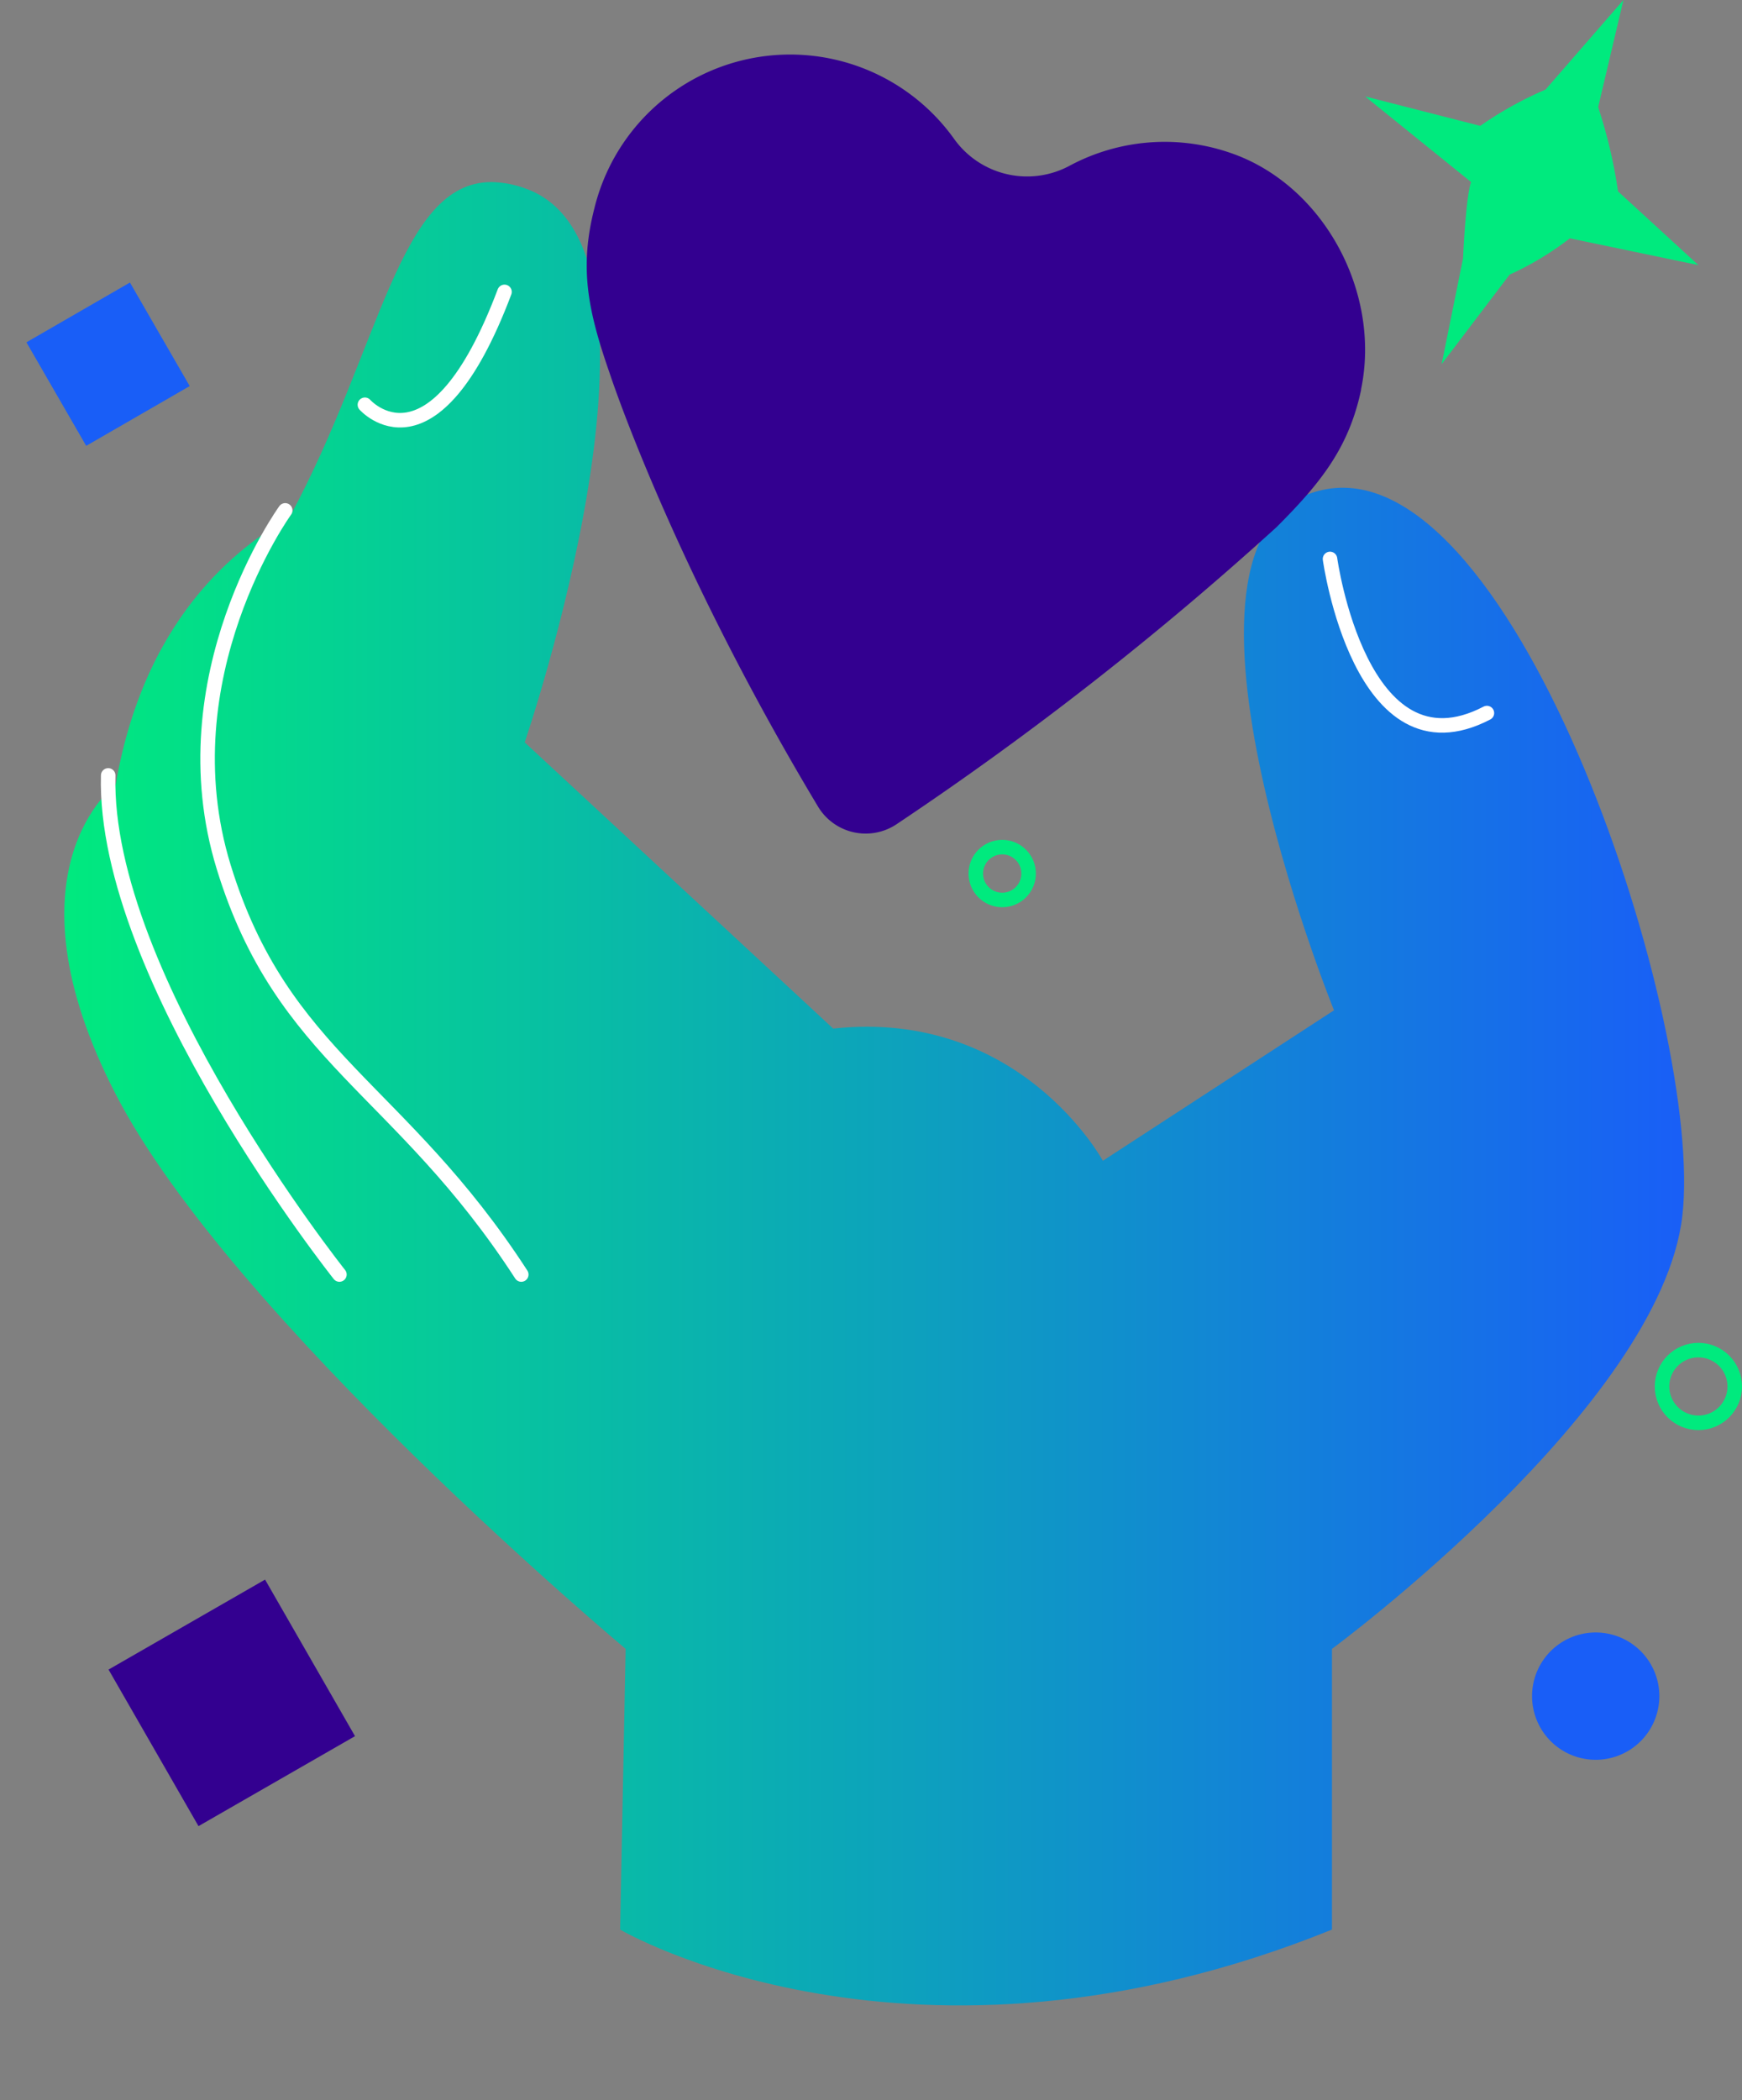
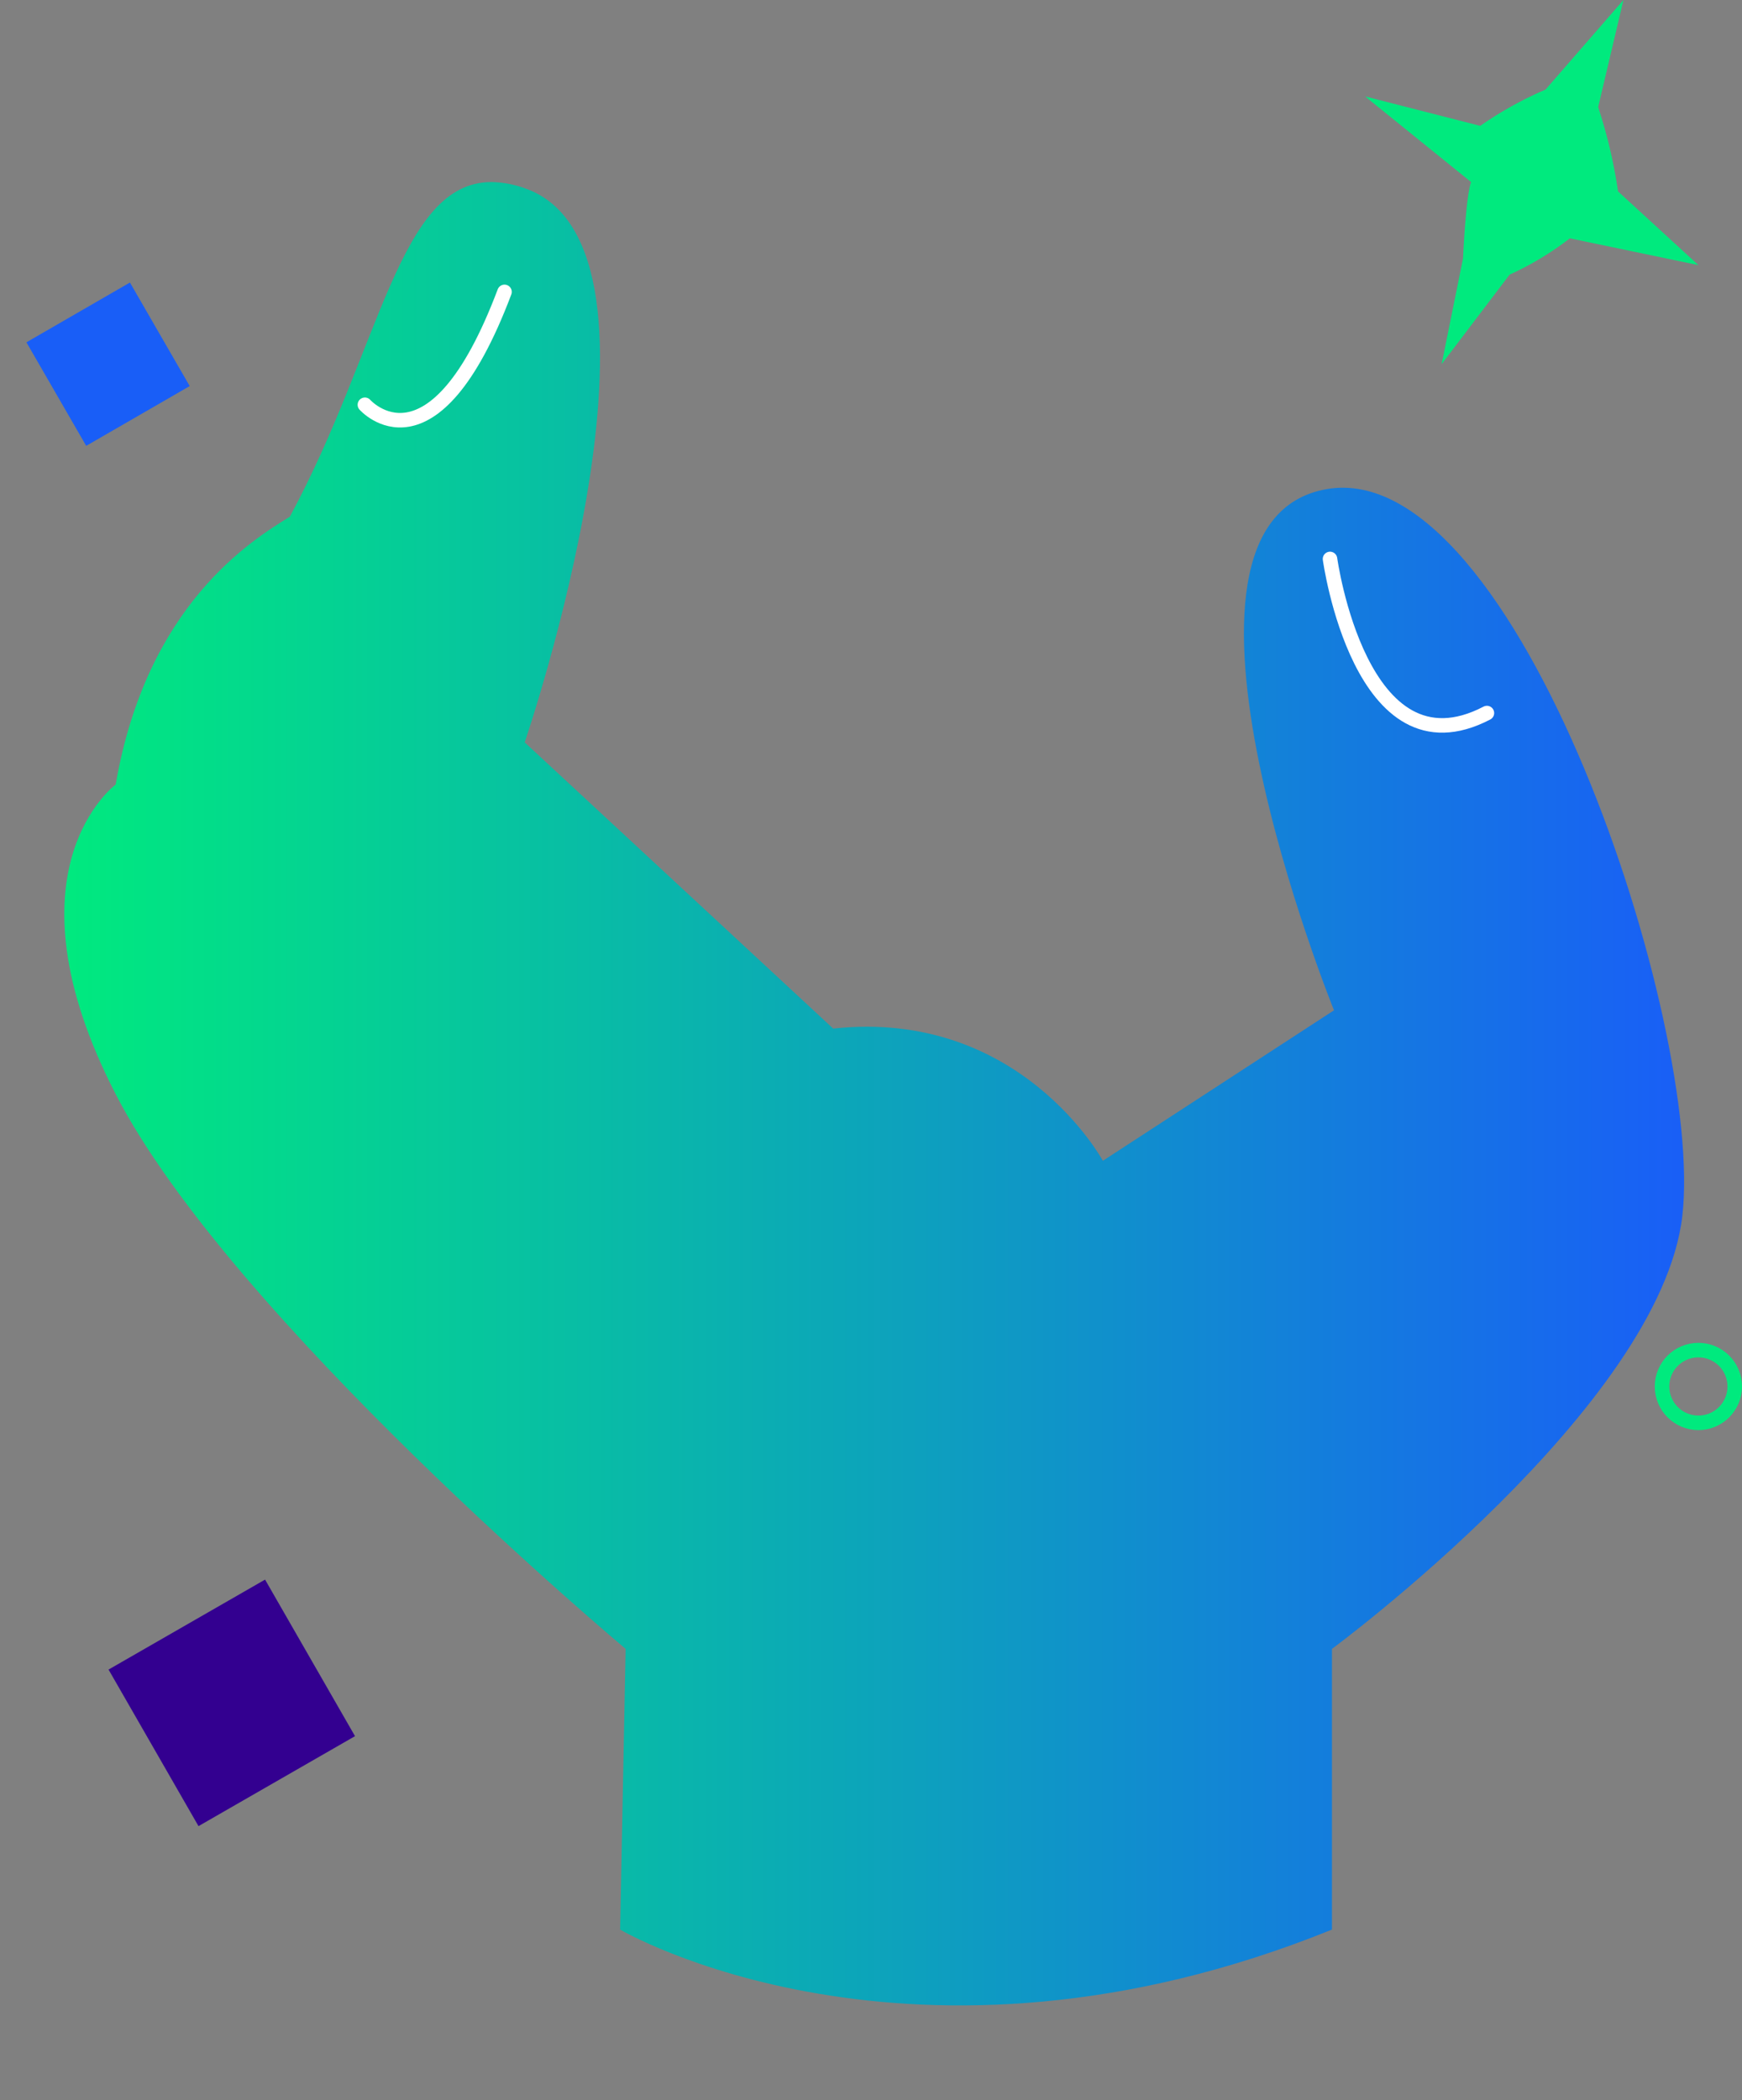
<svg xmlns="http://www.w3.org/2000/svg" viewBox="0 0 240.04 289.33">
  <rect x="0" y="0" width="240.04" height="289.33" fill="#808080" stroke="none" />
  <defs>
    <clipPath id="a" transform="translate(3.65 0)">
      <rect width="236.39" height="276.27" fill="none" />
    </clipPath>
    <clipPath id="b" transform="translate(3.65 0)">
      <path d="M36.29,71.18c-5.31,3.28-19.72,12.13-24,36.9,0,0-15.93,11.73,0,42.65s70.27,76.42,70.27,76.42l-.76,38.67s39.95,23.51,98.09,0V227.15s45.25-33.37,48.28-59.66-22.75-104.66-49-100.11,1,71.8,1,71.8l-31.85,20.73s-11.38-21-37.16-18.21L68.65,102.27S92,34,68.65,25.93a14.14,14.14,0,0,0-4.57-.85c-12.79,0-15.25,22.84-27.79,46.1" fill="none" />
    </clipPath>
    <linearGradient id="c" y1="276.24" x2="1" y2="276.24" gradientTransform="matrix(223.21, 0, 0, -223.21, 8.85, 61816.22)" gradientUnits="userSpaceOnUse">
      <stop offset="0" stop-color="#00ea7e" />
      <stop offset="1" stop-color="#195ef7" />
    </linearGradient>
  </defs>
  <g clip-path="url(#a)">
    <path d="M184.45,13.28l15.87,4.06a50.59,50.59,0,0,1,9-5L220.05,0l-3.48,14.76a68.84,68.84,0,0,1,2.74,11.61l11.07,10.15-17.71-3.69a41.79,41.79,0,0,1-8.3,5L195,50.17l2.95-14.57s.37-8.49,1.11-10.52Z" transform="translate(3.65 0)" fill="#00ea7e" />
    <rect x="15.79" y="221.26" width="24.79" height="24.79" transform="matrix(0.87, -0.5, 0.5, 0.87, -109.41, 45.4)" fill="#330090" />
    <rect x="3.01" y="41.93" width="16.47" height="16.47" transform="translate(-19.93 12.35) rotate(-30)" fill="#195ef7" />
-     <circle cx="138.1" cy="120.34" r="3.64" fill="none" stroke="#00ea7e" stroke-linecap="round" stroke-linejoin="round" stroke-width="2" />
    <circle cx="234.03" cy="191" r="5.01" fill="none" stroke="#00ea7e" stroke-linecap="round" stroke-linejoin="round" stroke-width="2" />
-     <path d="M225,233.66a8.77,8.77,0,1,1-8.77-8.77,8.77,8.77,0,0,1,8.77,8.77" transform="translate(3.65 0)" fill="#195ef7" />
  </g>
  <g clip-path="url(#b)">
    <rect y="25.08" width="234.84" height="264.25" fill="url(#c)" />
  </g>
  <g clip-path="url(#a)">
-     <path d="M43.12,175.58s-32.61-41-31.86-68.76" transform="translate(3.65 0)" fill="none" stroke="#fff" stroke-linecap="round" stroke-linejoin="round" stroke-width="2" />
-     <path d="M35.65,70.31s-16.56,22.86-8.47,49.15,24.28,30.33,41,56.12" transform="translate(3.65 0)" fill="none" stroke="#fff" stroke-linecap="round" stroke-linejoin="round" stroke-width="2" />
    <path d="M46.63,55.76S56,66.37,65.87,40.21" transform="translate(3.65 0)" fill="none" stroke="#fff" stroke-linecap="round" stroke-linejoin="round" stroke-width="2" />
    <path d="M179.62,77s4.17,30.33,21.62,21.23" transform="translate(3.65 0)" fill="none" stroke="#fff" stroke-linecap="round" stroke-linejoin="round" stroke-width="2" />
-     <path d="M183.89,53.67c2.81-13.34-5.13-28.21-18-32.61a27.74,27.74,0,0,0-22.13,1.76,12.36,12.36,0,0,1-15.92-3.66,27.77,27.77,0,0,0-49.58,9.51c-2.1,8.19-.92,14.06,2.07,22.66,0,0,8.46,26,28.73,59.77a7.66,7.66,0,0,0,10.81,2.46,447.77,447.77,0,0,0,52.37-40.93c6.15-6.14,10-11,11.68-19" transform="translate(3.65 0)" fill="#330090" />
  </g>
</svg>